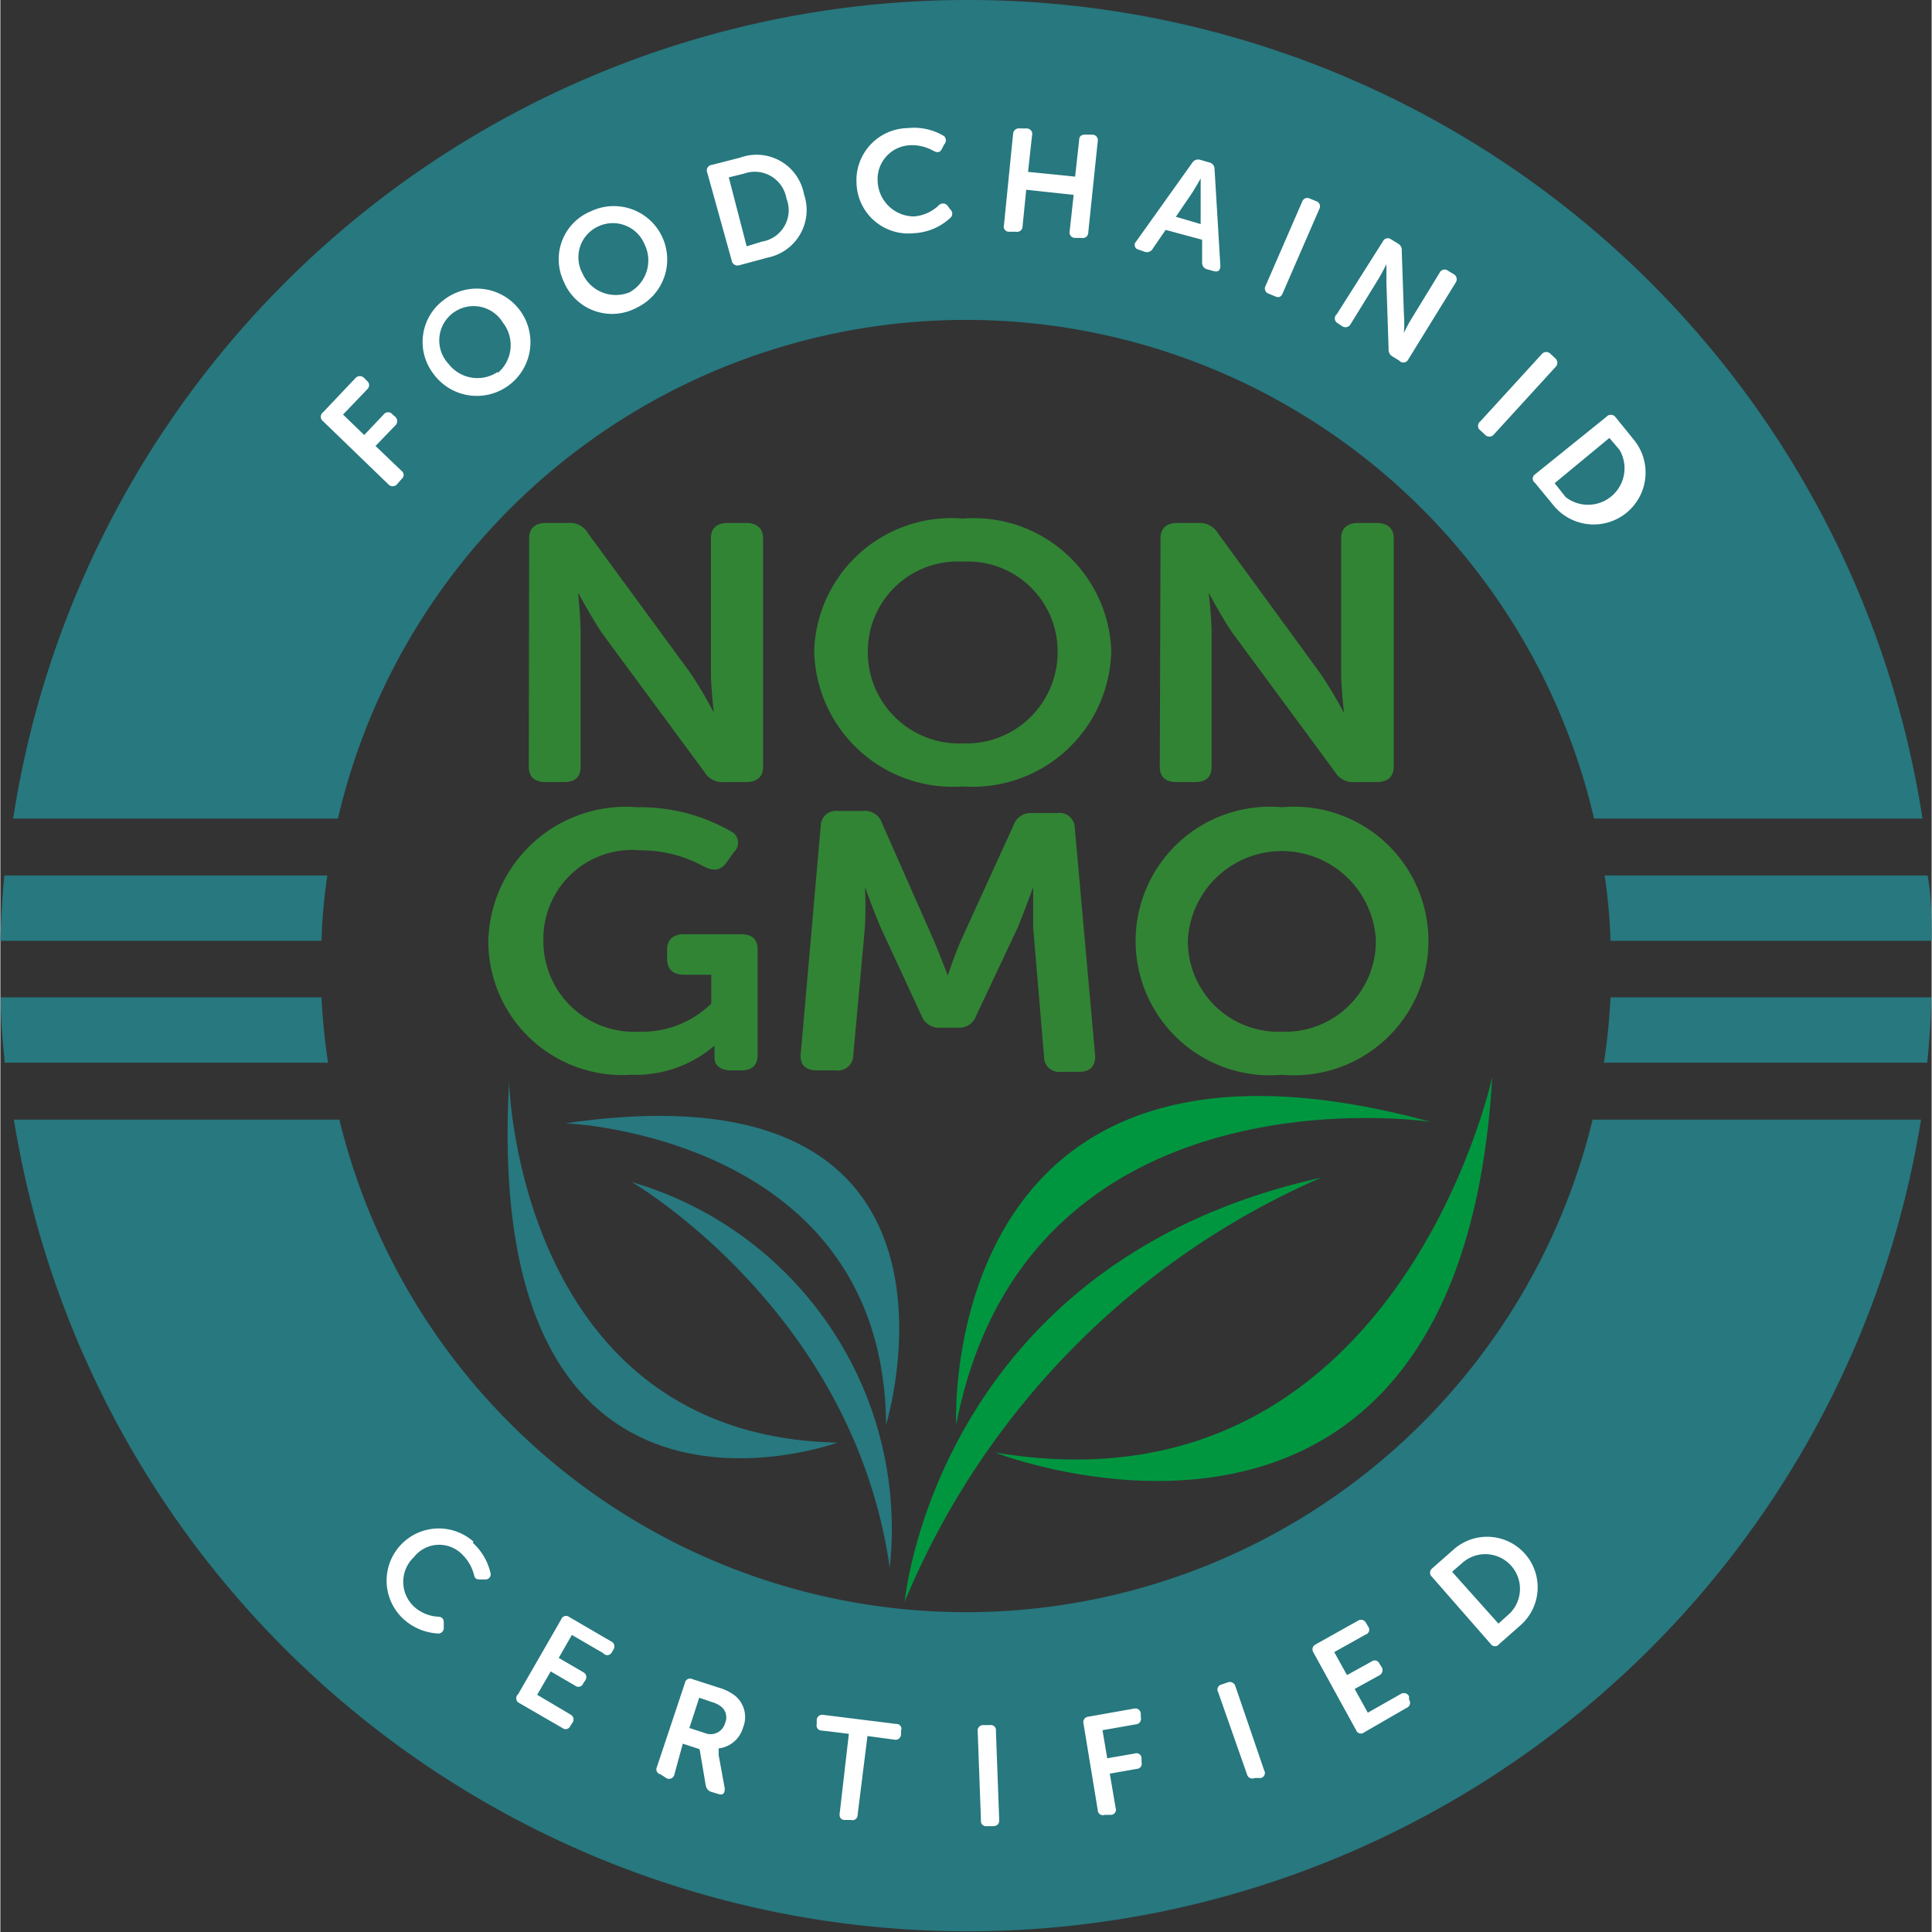
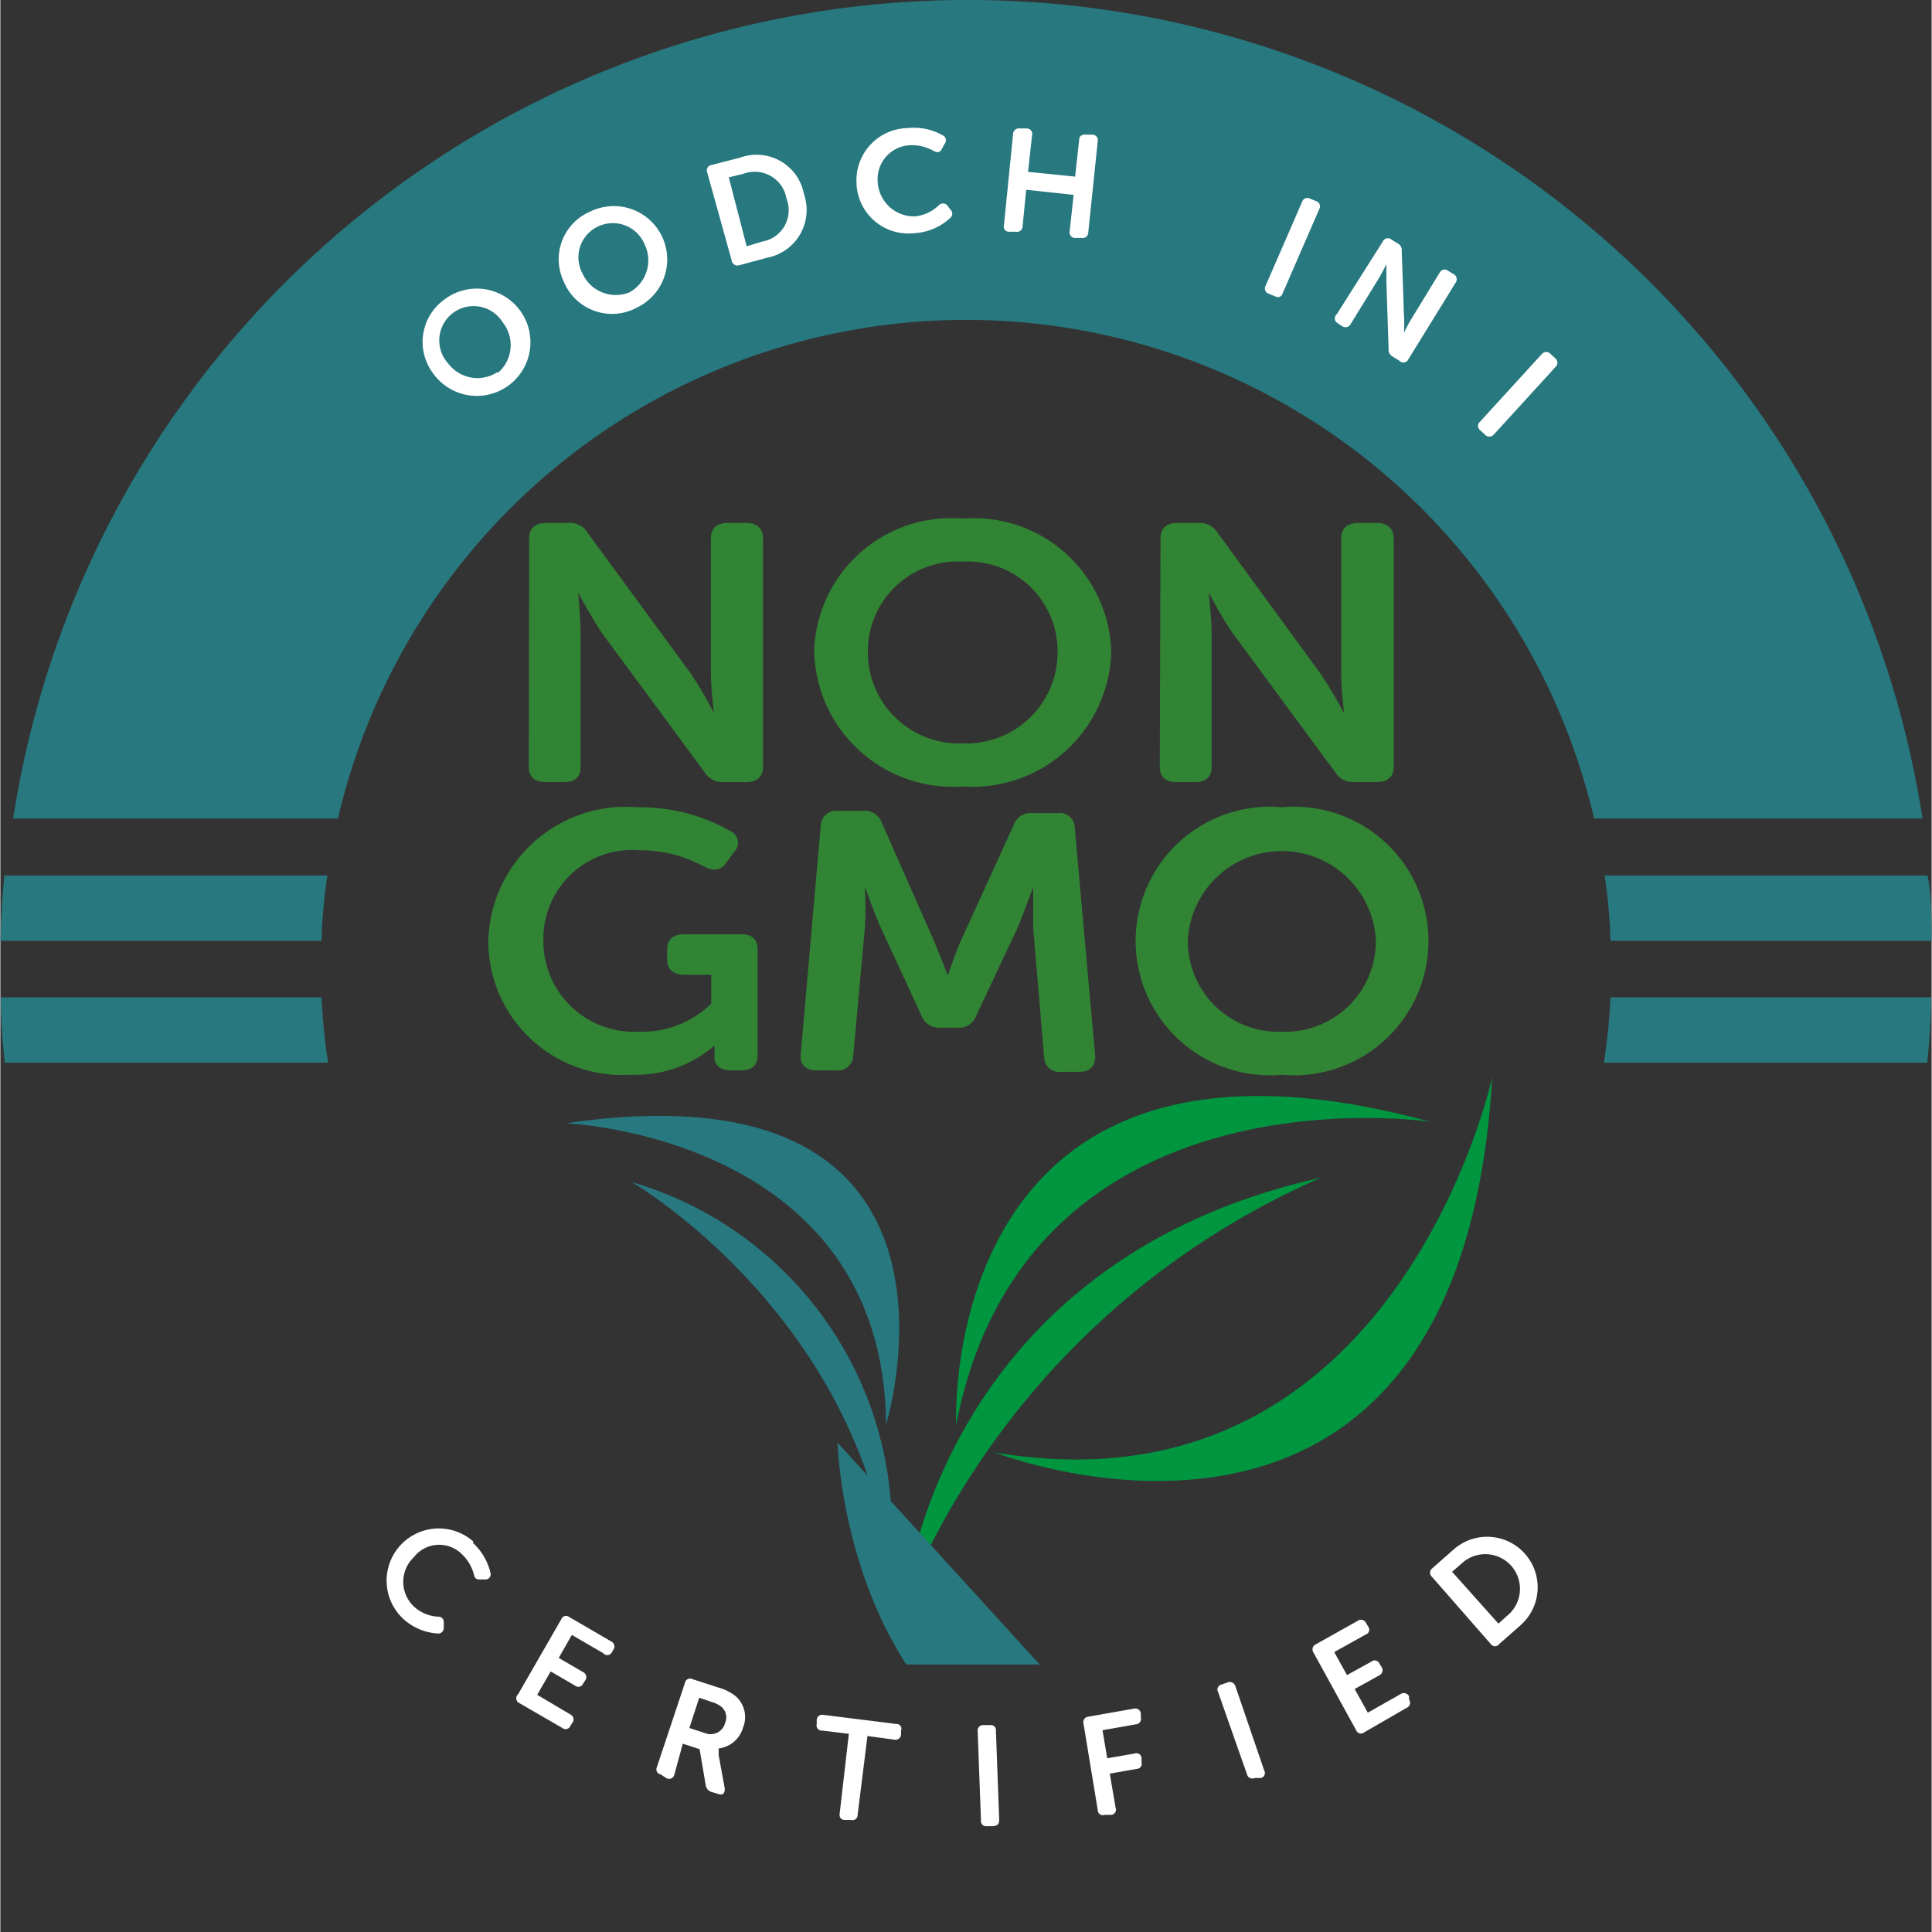
<svg xmlns="http://www.w3.org/2000/svg" id="Livello_1" data-name="Livello 1" width="1.87cm" height="1.87cm" viewBox="0 0 52.92 52.94">
  <rect x="0" y="0" width="52.92" height="52.94" fill="#333333" stroke="none" />
  <defs>
    <style>.cls-1{fill:none;}.cls-2{fill:#27787f;}.cls-3{fill:#fff;}.cls-4{fill:#318434;}.cls-5{clip-path:url(#clip-path);}.cls-6{clip-path:url(#clip-path-2);}.cls-7{fill:#009640;}</style>
    <clipPath id="clip-path" transform="translate(-1.63 -1.38)">
      <rect class="cls-1" x="14.29" y="25.37" width="29.37" height="21.62" />
    </clipPath>
    <clipPath id="clip-path-2" transform="translate(-1.63 -1.38)">
      <rect class="cls-1" x="14.29" y="29.37" width="29.37" height="21.62" />
    </clipPath>
  </defs>
  <path class="cls-2" d="M1.74,25.37c-.06.59-.09,1.18-.11,1.79h8.8a15.07,15.07,0,0,1,.16-1.79Z" transform="translate(-1.63 -1.38)" />
  <path class="cls-2" d="M10.61,30.5a17.22,17.22,0,0,1-.18-1.79H1.64c0,.61.05,1.2.11,1.79Z" transform="translate(-1.63 -1.38)" />
  <path class="cls-2" d="M10.88,23.81a17.67,17.67,0,0,1,34.42,0h9a26.47,26.47,0,0,0-52.32,0Z" transform="translate(-1.63 -1.38)" />
  <path class="cls-2" d="M54.54,28.71H45.75a17.22,17.22,0,0,1-.18,1.79h8.86C54.49,29.91,54.53,29.32,54.54,28.71Z" transform="translate(-1.63 -1.38)" />
-   <path class="cls-2" d="M45.26,32.06a17.67,17.67,0,0,1-34.34,0H2a26.47,26.47,0,0,0,52.26,0Z" transform="translate(-1.63 -1.38)" />
  <path class="cls-2" d="M45.59,25.37a15.07,15.07,0,0,1,.16,1.79h8.8c0-.61,0-1.2-.11-1.79Z" transform="translate(-1.63 -1.38)" />
  <path class="cls-3" d="M14.58,43.66a1.6,1.6,0,0,1,.48.82.14.14,0,0,1-.13.18l-.13,0c-.1,0-.16,0-.19-.12a1.18,1.18,0,0,0-.33-.57.88.88,0,0,0-1.32.08.93.93,0,0,0,0,1.35,1.06,1.06,0,0,0,.67.28c.1,0,.16.07.15.18l0,.13a.15.15,0,0,1-.17.15,1.53,1.53,0,0,1-.95-.41,1.43,1.43,0,0,1,1.93-2.11Z" transform="translate(-1.63 -1.38)" />
  <path class="cls-3" d="M17,45.75a.14.14,0,0,1,.22-.06l1.15.67a.15.15,0,0,1,.06.22l-.06.1a.14.14,0,0,1-.22,0l-.86-.5-.36.63.67.39a.15.15,0,0,1,.06.22l-.06.09a.14.14,0,0,1-.22.06l-.67-.39-.37.64.91.54a.15.15,0,0,1,.06.22l-.06.09a.14.14,0,0,1-.22.06l-1.21-.7a.15.15,0,0,1,0-.23Z" transform="translate(-1.63 -1.38)" />
  <path class="cls-3" d="M20.39,47.49a.14.14,0,0,1,.2-.1l.71.23a1.3,1.3,0,0,1,.48.24.76.76,0,0,1,.2.86.79.79,0,0,1-.67.57h0a.93.93,0,0,1,0,.17l.17.93c0,.13-.05.19-.17.15l-.2-.06a.22.22,0,0,1-.15-.17l-.17-1-.46-.15L20.1,50a.15.15,0,0,1-.21.11L19.72,50a.14.14,0,0,1-.1-.2Zm.55,1.38a.41.41,0,0,0,.55-.28.38.38,0,0,0-.09-.43.72.72,0,0,0-.27-.14l-.35-.12-.27.83Z" transform="translate(-1.63 -1.38)" />
  <path class="cls-3" d="M24.88,48.89l-.74-.09a.14.14,0,0,1-.14-.18v-.11a.15.15,0,0,1,.18-.14l2,.25a.13.13,0,0,1,.13.18v.11a.15.15,0,0,1-.18.14l-.74-.1-.27,2.16a.14.14,0,0,1-.18.14l-.17,0c-.11,0-.16-.08-.14-.19Z" transform="translate(-1.63 -1.38)" />
  <path class="cls-3" d="M28.41,48.82a.15.15,0,0,1,.16-.17h.18a.14.14,0,0,1,.16.16L29,51.25c0,.11-.05.16-.16.17h-.18a.14.14,0,0,1-.16-.16Z" transform="translate(-1.63 -1.38)" />
  <path class="cls-3" d="M31.31,48.61a.15.15,0,0,1,.13-.19l1.25-.22a.15.15,0,0,1,.19.14l0,.1a.15.15,0,0,1-.14.19l-.91.16.13.77.75-.13a.14.14,0,0,1,.19.13v.11a.14.14,0,0,1-.13.18l-.74.13.16.94a.14.14,0,0,1-.13.19l-.17,0a.14.14,0,0,1-.19-.13Z" transform="translate(-1.63 -1.38)" />
  <path class="cls-3" d="M35,47.75a.14.14,0,0,1,.09-.21l.17-.06a.16.16,0,0,1,.21.1l.79,2.31a.14.14,0,0,1-.09.21l-.17,0a.15.15,0,0,1-.21-.1Z" transform="translate(-1.63 -1.38)" />
  <path class="cls-3" d="M37.61,46.66a.15.15,0,0,1,.06-.22l1.16-.65a.15.15,0,0,1,.22.06l.06.1a.14.14,0,0,1-.07.22l-.86.48.35.63.67-.37a.14.14,0,0,1,.22.06l.06.09a.16.16,0,0,1-.07.23l-.67.37.36.65L40,47.8a.16.16,0,0,1,.23.06l0,.09a.15.15,0,0,1-.07.23L39,48.85a.14.14,0,0,1-.22-.06Z" transform="translate(-1.63 -1.38)" />
  <path class="cls-3" d="M40.86,44.59a.15.15,0,0,1,0-.23l.59-.52a1.38,1.38,0,1,1,1.84,2.07l-.59.52a.14.14,0,0,1-.23,0Zm2.13,1a.95.95,0,0,0-1.27-1.41l-.31.27,1.27,1.42Z" transform="translate(-1.63 -1.38)" />
-   <path class="cls-3" d="M10.47,12.92a.15.15,0,0,1,0-.24l.89-.94a.16.16,0,0,1,.24,0l.08.08a.15.15,0,0,1,0,.23l-.66.69.58.56.54-.57a.15.15,0,0,1,.23,0l.08.07a.16.16,0,0,1,0,.24l-.54.56.71.68a.14.14,0,0,1,0,.23l-.12.14a.16.16,0,0,1-.24,0Z" transform="translate(-1.63 -1.38)" />
  <path class="cls-3" d="M13.78,9.6a1.47,1.47,0,1,1-.3,2A1.43,1.43,0,0,1,13.78,9.6Zm1.48,2a1,1,0,0,0,.14-1.38.94.94,0,1,0-1.49,1.13A1,1,0,0,0,15.26,11.57Z" transform="translate(-1.63 -1.38)" />
  <path class="cls-3" d="M17.81,7.17a1.46,1.46,0,1,1,1.26,2.64,1.43,1.43,0,0,1-2-.71A1.42,1.42,0,0,1,17.81,7.17Zm1.06,2.22a1,1,0,0,0,.41-1.32A.94.94,0,0,0,18,7.59a.93.93,0,0,0-.42,1.28A1,1,0,0,0,18.87,9.39Z" transform="translate(-1.63 -1.38)" />
  <path class="cls-3" d="M21,6.11a.15.15,0,0,1,.12-.21l.78-.2a1.32,1.32,0,0,1,1.75,1,1.33,1.33,0,0,1-1,1.74l-.78.21a.16.16,0,0,1-.2-.13ZM22.5,8a.87.87,0,0,0,.67-1.18A.88.88,0,0,0,22,6.14l-.41.1.49,1.89Z" transform="translate(-1.63 -1.38)" />
  <path class="cls-3" d="M26.49,4.89a1.6,1.6,0,0,1,1,.22.16.16,0,0,1,0,.23l-.06.12c-.05.1-.12.11-.22.06a1.2,1.2,0,0,0-.66-.16.93.93,0,0,0-.88,1,1,1,0,0,0,1,.95,1.1,1.1,0,0,0,.67-.3.16.16,0,0,1,.24,0l.08.11a.15.15,0,0,1,0,.23,1.57,1.57,0,0,1-1,.42,1.42,1.42,0,0,1-1.57-1.37A1.43,1.43,0,0,1,26.49,4.89Z" transform="translate(-1.63 -1.38)" />
  <path class="cls-3" d="M29.38,5.05a.16.16,0,0,1,.19-.15l.18,0a.15.15,0,0,1,.15.19l-.11,1,1.29.13.11-1c0-.11.07-.16.19-.15l.17,0a.15.15,0,0,1,.15.18l-.26,2.5a.15.15,0,0,1-.18.15l-.18,0a.15.15,0,0,1-.15-.18l.11-1-1.3-.14-.1,1a.15.15,0,0,1-.18.15l-.19,0a.14.14,0,0,1-.14-.18Z" transform="translate(-1.63 -1.38)" />
-   <path class="cls-3" d="M34.29,5.84a.19.19,0,0,1,.22-.08l.24.07A.18.18,0,0,1,34.9,6l.16,2.66c0,.13-.06.18-.18.15l-.18-.05a.18.18,0,0,1-.14-.18l0-.63-1-.27-.35.51a.18.18,0,0,1-.22.09l-.17-.06A.13.13,0,0,1,32.75,8Zm.23,1.68,0-.79c0-.17,0-.46,0-.46h0s-.14.25-.23.39l-.45.66Z" transform="translate(-1.63 -1.38)" />
  <path class="cls-3" d="M37.3,6.91a.15.15,0,0,1,.21-.09l.17.07a.15.15,0,0,1,.09.22l-1,2.3q-.06.16-.21.09l-.17-.07a.15.15,0,0,1-.09-.22Z" transform="translate(-1.63 -1.38)" />
  <path class="cls-3" d="M39.51,8a.15.15,0,0,1,.23-.06l.18.11a.2.2,0,0,1,.11.2L40.09,10a3.48,3.48,0,0,1,0,.5h0s.12-.25.21-.39l.77-1.26a.15.15,0,0,1,.23-.05l.15.09a.16.16,0,0,1,.06.23l-1.32,2.14a.15.15,0,0,1-.23,0l-.18-.11a.21.21,0,0,1-.11-.2l-.06-1.83c0-.2,0-.5,0-.5h0s-.12.24-.21.39l-.77,1.25a.16.16,0,0,1-.23.06l-.15-.1a.15.15,0,0,1,0-.23Z" transform="translate(-1.63 -1.38)" />
  <path class="cls-3" d="M43.87,11.08a.16.16,0,0,1,.24,0l.13.12a.16.16,0,0,1,0,.24l-1.69,1.85a.16.16,0,0,1-.24,0l-.13-.12a.15.15,0,0,1,0-.24Z" transform="translate(-1.63 -1.38)" />
-   <path class="cls-3" d="M45.64,12.8a.16.16,0,0,1,.24,0l.51.63a1.42,1.42,0,1,1-2.2,1.8l-.51-.62a.14.14,0,0,1,0-.23ZM44.52,15A1,1,0,0,0,46,13.71l-.28-.33-1.5,1.24Z" transform="translate(-1.63 -1.38)" />
  <path class="cls-4" d="M16.12,16.13c0-.27.16-.42.46-.42h.6a.57.57,0,0,1,.55.28l2.8,3.82a11.1,11.1,0,0,1,.65,1.1h0s-.08-.68-.08-1.1V16.13c0-.27.16-.42.46-.42h.5c.3,0,.47.15.47.42v6.26c0,.28-.17.42-.47.42h-.6a.57.57,0,0,1-.54-.28l-2.81-3.81c-.28-.42-.65-1.1-.65-1.1h0s.07.68.07,1.1v3.67q0,.42-.45.42h-.51c-.3,0-.46-.14-.46-.42Z" transform="translate(-1.63 -1.38)" />
  <path class="cls-4" d="M28,15.59a3.77,3.77,0,0,1,4.07,3.62A3.8,3.8,0,0,1,28,22.93a3.8,3.8,0,0,1-4.07-3.72A3.76,3.76,0,0,1,28,15.59Zm0,6.16a2.5,2.5,0,0,0,2.6-2.54A2.46,2.46,0,0,0,28,16.77a2.46,2.46,0,0,0-2.6,2.44A2.5,2.5,0,0,0,28,21.75Z" transform="translate(-1.63 -1.38)" />
  <path class="cls-4" d="M33.42,16.13c0-.27.16-.42.46-.42h.59A.58.58,0,0,1,35,16l2.79,3.82a12.13,12.13,0,0,1,.66,1.1h0s-.08-.68-.08-1.1V16.13c0-.27.17-.42.47-.42h.5c.3,0,.47.15.47.42v6.26c0,.28-.17.42-.47.42h-.6a.57.57,0,0,1-.54-.28l-2.81-3.81c-.29-.42-.65-1.1-.65-1.1h0s.08.68.08,1.1v3.67q0,.42-.45.42h-.51c-.3,0-.46-.14-.46-.42Z" transform="translate(-1.63 -1.38)" />
  <g class="cls-5">
    <g class="cls-6">
      <path class="cls-7" d="M26.41,45.27S27.26,36,37.82,33.65A21.76,21.76,0,0,0,26.41,45.27" transform="translate(-1.63 -1.38)" />
      <path class="cls-7" d="M27.82,40.42s-.56-12,13-8.3c0,0-11.06-1.67-13,8.3" transform="translate(-1.63 -1.38)" />
      <path class="cls-7" d="M28.88,41.18s12.74,5,13.63-10.29c0,0-2.61,12.15-13.63,10.29" transform="translate(-1.63 -1.38)" />
      <path class="cls-2" d="M26,44.34a9.9,9.9,0,0,0-7.07-10.57S25,37.29,26,44.34" transform="translate(-1.63 -1.38)" />
      <path class="cls-2" d="M25.9,40.42s3.08-10-8.78-8.26c0,0,8.72.33,8.78,8.26" transform="translate(-1.63 -1.38)" />
-       <path class="cls-2" d="M24.57,40.91s-9.75,3.57-9-9.88c0,0,.24,9.7,9,9.88" transform="translate(-1.63 -1.38)" />
+       <path class="cls-2" d="M24.57,40.91c0,0,.24,9.7,9,9.88" transform="translate(-1.63 -1.38)" />
    </g>
  </g>
  <path class="cls-4" d="M19.08,23.5a5,5,0,0,1,2.55.65.35.35,0,0,1,.1.58l-.2.28c-.16.23-.36.25-.63.11a3.59,3.59,0,0,0-1.74-.44,2.43,2.43,0,0,0-2.65,2.46,2.48,2.48,0,0,0,2.6,2.51,2.71,2.71,0,0,0,2-.77v-.79h-.74c-.3,0-.47-.15-.47-.42V27.4c0-.28.17-.42.47-.42h1.56q.45,0,.45.42v2.89q0,.42-.45.42h-.28c-.29,0-.45-.14-.45-.34V30.2a1.54,1.54,0,0,1,0-.17h0a3.31,3.31,0,0,1-2.29.8A3.67,3.67,0,0,1,15,27.2,3.77,3.77,0,0,1,19.08,23.5Z" transform="translate(-1.63 -1.38)" />
  <path class="cls-4" d="M24.11,24a.42.42,0,0,1,.47-.4h.7a.49.49,0,0,1,.51.34l1.4,3.17c.18.42.4,1,.4,1h0s.21-.62.38-1L29.39,24a.5.5,0,0,1,.53-.34h.68a.41.41,0,0,1,.47.4l.56,6.26c0,.27-.13.43-.44.43H30.7a.41.41,0,0,1-.47-.4l-.3-3.56c0-.47,0-1.1,0-1.1h0s-.25.69-.42,1.1l-1.14,2.42a.49.49,0,0,1-.51.33h-.46a.51.51,0,0,1-.53-.33l-1.12-2.42c-.18-.41-.43-1.11-.43-1.11h0a10.33,10.33,0,0,1,0,1.11L25,30.31a.42.42,0,0,1-.48.4H24c-.31,0-.46-.16-.44-.43Z" transform="translate(-1.63 -1.38)" />
  <path class="cls-4" d="M36.75,23.5a3.68,3.68,0,1,1,0,7.33,3.68,3.68,0,1,1,0-7.33Zm0,6.15a2.48,2.48,0,0,0,2.57-2.53,2.58,2.58,0,0,0-5.15,0A2.48,2.48,0,0,0,36.75,29.65Z" transform="translate(-1.63 -1.38)" />
</svg>